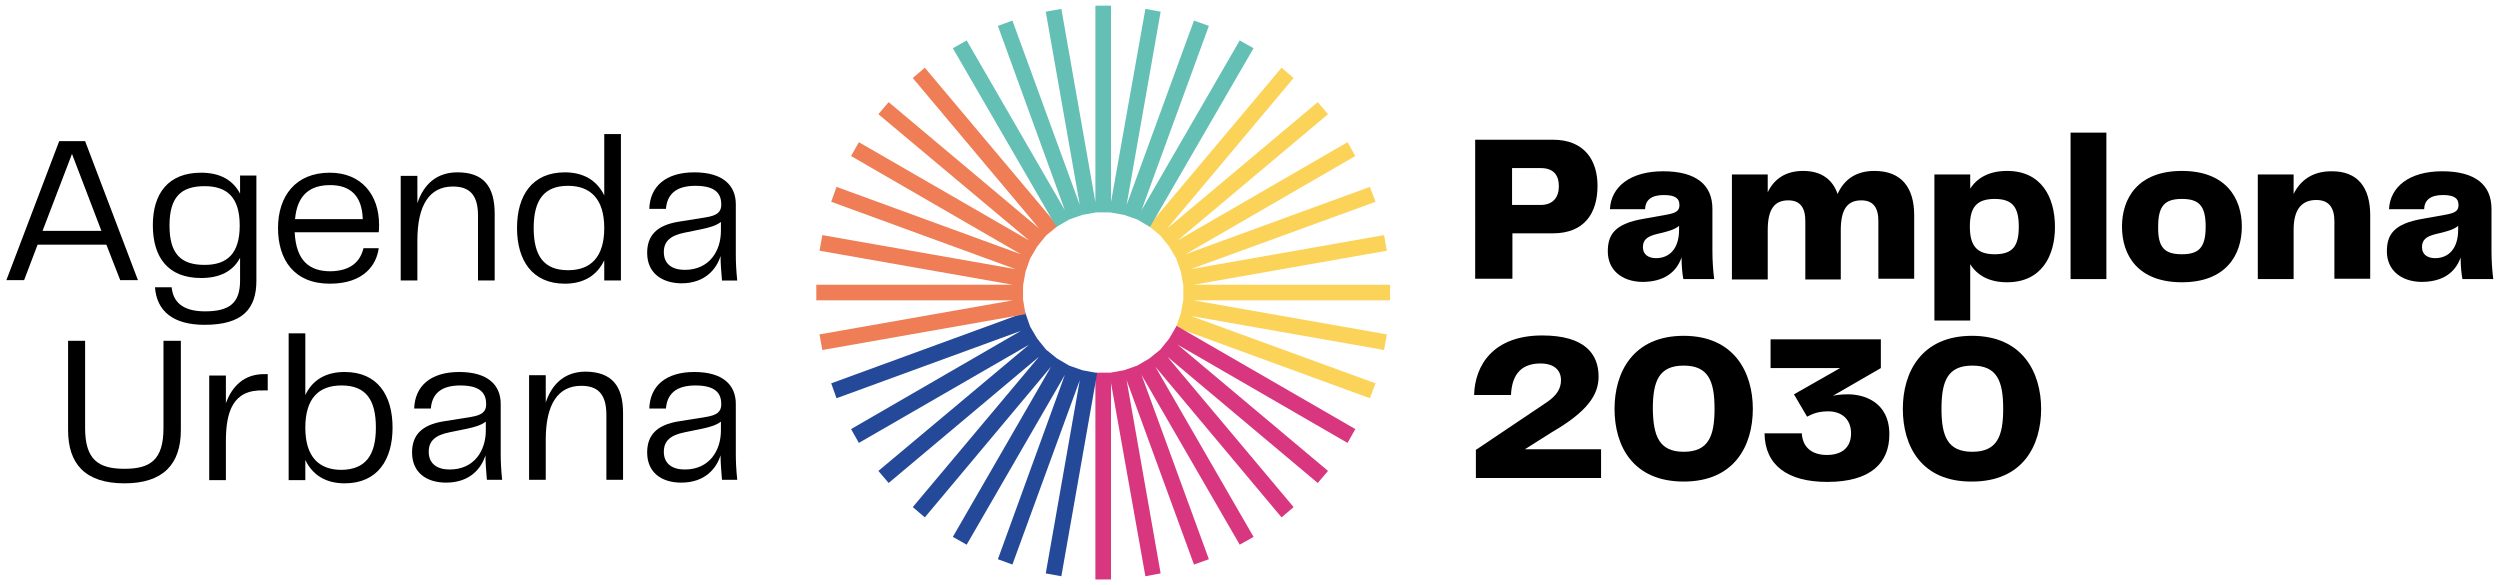
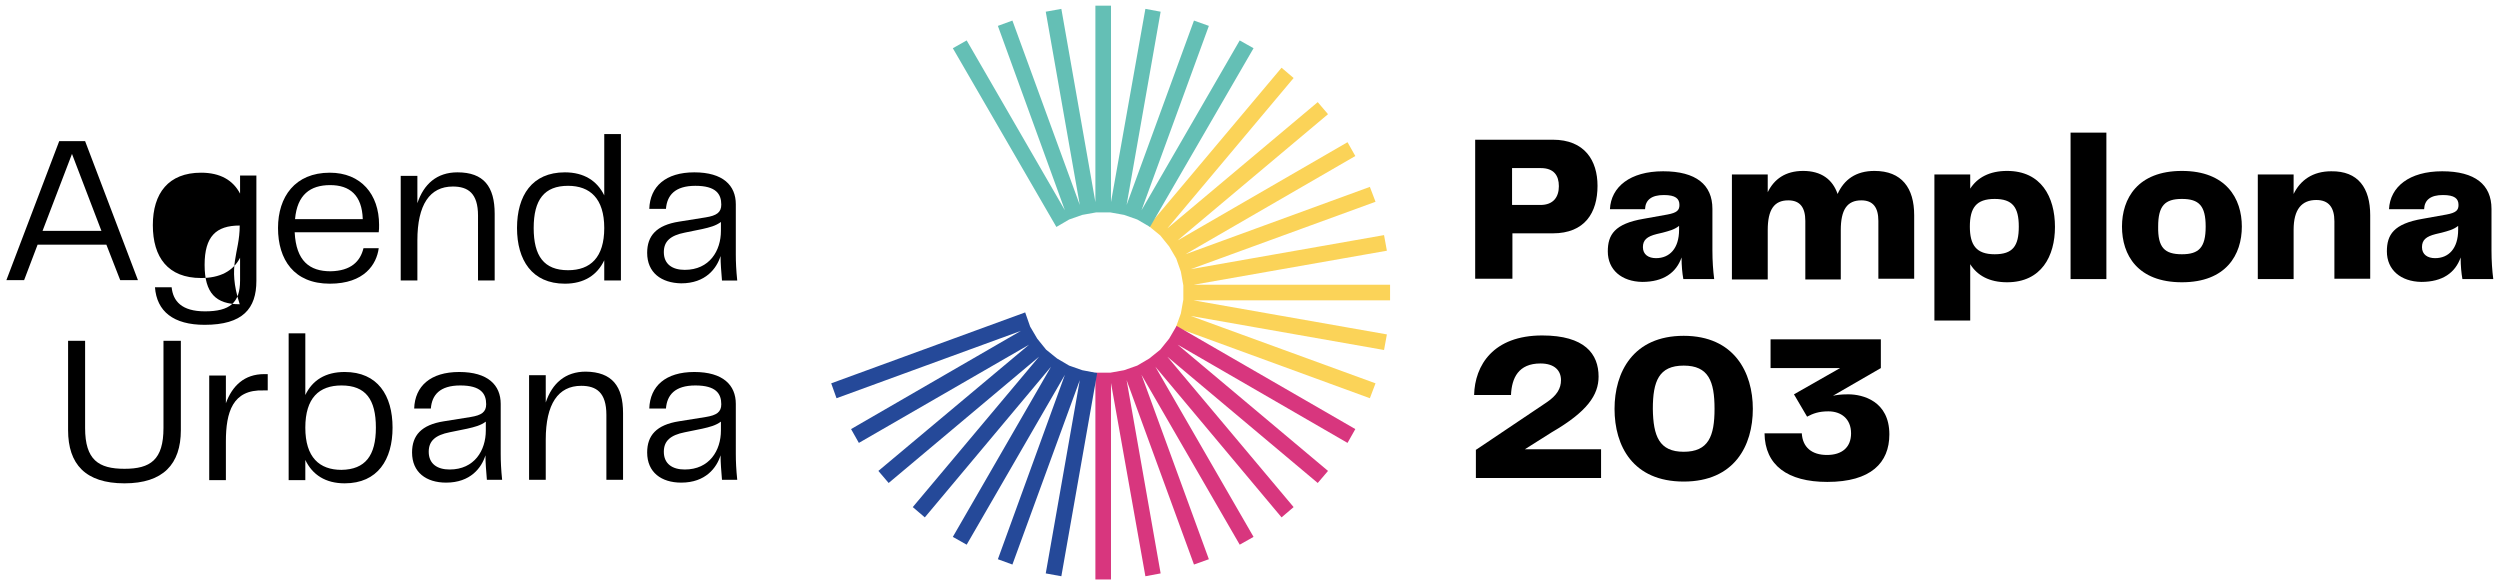
<svg xmlns="http://www.w3.org/2000/svg" version="1.1" id="Capa_1" x="0px" y="0px" viewBox="0 0 705 165" style="enable-background:new 0 0 705 165;" xml:space="preserve">
  <style type="text/css">
	.st0{fill:#FBD358;}
	.st1{fill:#D8367E;}
	.st2{fill:#254999;}
	.st3{fill:#EF7D55;}
	.st4{fill:#64BFB5;}
</style>
  <g>
    <polygon class="st0" points="392,80.3 336.6,80.3 391.1,70.7 390.3,66.3 335.8,75.9 387.9,56.9 386.3,52.7 334.3,71.7 382.2,44    380,40.1 332.1,67.8 374.5,32.2 371.6,28.8 329.2,64.4 364.8,22 361.4,19.1 323.9,63.7 327.2,66.4 329.7,69.5 331.7,72.9 333,76.6    333.7,80.5 333.7,84.5 333,88.4 331.6,92.3 386.3,112.3 387.9,108.1 335.8,89.1 390.3,98.7 391.1,94.3 336.6,84.7 392,84.7  " />
    <polygon class="st1" points="382.2,121 331.8,91.9 329.7,95.5 327.2,98.6 324.1,101.1 320.7,103.1 317,104.4 313.1,105.1    308.9,105.1 308.9,163.4 313.3,163.4 313.3,108 323,162.5 327.3,161.7 317.7,107.2 336.7,159.2 340.9,157.7 321.9,105.7    349.6,153.6 353.5,151.4 325.8,103.4 361.4,145.9 364.8,143 329.2,100.6 371.6,136.2 374.5,132.8 332.1,97.2 380,124.9  " />
    <polygon class="st2" points="305.2,104.4 301.5,103.1 298.1,101.1 295,98.6 292.5,95.5 290.5,92.1 289.1,88.1 234.4,108.1    235.9,112.3 287.9,93.3 240,121 242.2,124.9 290.2,97.2 247.7,132.8 250.6,136.2 293,100.6 257.4,143 260.8,145.9 296.4,103.4    268.7,151.4 272.6,153.6 300.3,105.7 281.4,157.7 285.5,159.2 304.5,107.2 294.9,161.7 299.3,162.5 309.4,105.2  " />
-     <polygon class="st3" points="288.5,80.5 289.2,76.6 290.5,72.9 292.5,69.5 295,66.4 298.3,63.7 260.8,19.1 257.4,22 293,64.4    250.6,28.8 247.7,32.2 290.2,67.8 242.2,40.1 240,44 287.9,71.7 235.9,52.7 234.4,56.9 286.4,75.9 231.9,66.3 231.1,70.7    285.6,80.3 230.2,80.3 230.2,84.7 285.6,84.7 231.1,94.3 231.9,98.7 289.2,88.6 288.5,84.5  " />
    <polygon class="st4" points="309.1,59.9 313.1,59.9 317,60.6 320.7,61.9 324.3,64 353.5,13.6 349.6,11.4 321.9,59.3 340.9,7.3    336.7,5.8 317.7,57.8 327.3,3.3 323,2.5 313.3,57 313.3,1.6 308.9,1.6 308.9,57 299.3,2.5 294.9,3.3 304.5,57.8 285.5,5.8    281.4,7.3 300.3,59.3 272.6,11.4 268.7,13.6 297.9,64 301.5,61.9 305.2,60.6  " />
    <path d="M30,69H10.6l-3.8,10H1.8l14.9-39.2H24l14.9,39.2h-5L30,69z M28.6,65.1l-8.3-21.7l-8.3,21.7H28.6z" />
-     <path d="M72.3,49.6v29.6c0,7.8-3.8,12.4-14.6,12.4c-8.8,0-13.5-3.8-14-10.6h4.7c0.4,3.9,2.8,6.8,9.4,6.8c7,0,9.9-2.4,9.9-8.7v-6.4   c-2,3.8-5.7,5.7-11,5.7c-9.3,0-13.6-5.8-13.6-14.9c0-9,4.4-14.8,13.6-14.8c5.4,0,9,2.1,11,5.9v-5.1H72.3z M67.6,63.6   c0-8-3.6-11.1-9.9-11.1c-6.7,0-9.9,3.1-9.9,11.1c0,8,3.2,11.1,9.9,11.1C64,74.7,67.6,71.6,67.6,63.6z" />
+     <path d="M72.3,49.6v29.6c0,7.8-3.8,12.4-14.6,12.4c-8.8,0-13.5-3.8-14-10.6h4.7c0.4,3.9,2.8,6.8,9.4,6.8c7,0,9.9-2.4,9.9-8.7v-6.4   c-2,3.8-5.7,5.7-11,5.7c-9.3,0-13.6-5.8-13.6-14.9c0-9,4.4-14.8,13.6-14.8c5.4,0,9,2.1,11,5.9v-5.1H72.3z M67.6,63.6   c-6.7,0-9.9,3.1-9.9,11.1c0,8,3.2,11.1,9.9,11.1C64,74.7,67.6,71.6,67.6,63.6z" />
    <path d="M102.5,70h4.3c-0.6,4.5-4,10-13.8,10c-10.1,0-14.6-6.8-14.6-15.7c0-8.8,4.8-15.6,14.6-15.6c8.8,0,13.9,6.1,13.9,14.7   c0,0.8,0,1.4-0.1,2.1H83.1c0.4,8.1,4.2,11,10.1,11C99,76.4,101.6,73.7,102.5,70z M83.2,61.8h19.1c-0.2-6.8-3.7-9.6-9.2-9.6   C87.5,52.2,83.8,54.9,83.2,61.8z" />
    <path d="M139.5,60.3v18.8h-4.7V60.8c0-6.3-2.8-8.2-7.1-8.2c-6.5,0-10,5.1-10,15.2v11.3H113V49.6h4.7v7.7c1.8-5.4,5.5-8.7,11.3-8.7   C136.4,48.6,139.5,52.6,139.5,60.3z" />
    <path d="M175.1,37.8v41.3h-4.7v-5.7c-2,4.2-5.7,6.6-11.1,6.6c-9.3,0-13.5-6.7-13.5-15.7c0-9.1,4.2-15.7,13.5-15.7   c5.4,0,9.1,2.4,11.1,6.5V37.8H175.1z M170.4,64.3c0-8.3-4-11.9-10.2-11.9c-6.7,0-9.7,3.9-9.7,11.9c0,7.9,2.9,11.9,9.7,11.9   C166.5,76.2,170.4,72.6,170.4,64.3z" />
    <path d="M182.5,71.3c0-4.8,2.6-7.8,9-8.8l7.5-1.2c3.1-0.5,4.4-1.4,4.4-3.6c0-3-1.5-5.3-7.3-5.3c-5.8,0-8,2.7-8.3,6.5h-4.7   c0.2-6.3,4.6-10.3,12.7-10.3c8.1,0,11.7,3.7,11.7,9v14.2c0,2.1,0.1,4.4,0.4,7.3h-4.3c-0.2-2.5-0.4-4.7-0.4-6.9   c-1.1,3.5-4.2,7.7-11.1,7.7C186.5,79.8,182.5,76.9,182.5,71.3z M203.3,65.1v-2.5c-1.5,1.1-3.1,1.5-5.3,2l-4.9,1   c-4,0.8-5.9,2.4-5.9,5.5c0,3.4,2.4,5,5.9,5C200.1,76.1,203.3,70.7,203.3,65.1z" />
    <path d="M19.1,96.1H24v24.6c0,9,3.8,11.5,11.1,11.5s11-2.5,11-11.5V96.1H51v25.2c0,9.6-5,15-15.9,15c-11,0-15.9-5.4-15.9-15V96.1z" />
    <path d="M75.5,105.4v4.7h-1.2c-8.7-0.3-10.6,6.1-10.6,14.4v10.9h-4.7v-29.5h4.7v7.8c1.8-4.9,5.2-8.2,10.8-8.2H75.5z" />
    <path d="M110.7,120.6c0,9-4.2,15.7-13.5,15.7c-5.4,0-9.1-2.4-11.1-6.6v5.7h-4.7V94h4.7v17.4c2-4.2,5.7-6.5,11.1-6.5   C106.5,104.9,110.7,111.5,110.7,120.6z M106,120.6c0-8-2.9-11.9-9.7-11.9c-6.3,0-10.2,3.5-10.2,11.9s4,11.9,10.2,11.9   C103,132.4,106,128.5,106,120.6z" />
    <path d="M116.2,127.6c0-4.8,2.6-7.8,9-8.8l7.5-1.2c3.1-0.5,4.4-1.4,4.4-3.6c0-3-1.5-5.3-7.3-5.3c-5.8,0-8,2.7-8.3,6.5h-4.7   c0.2-6.3,4.6-10.3,12.7-10.3c8.1,0,11.7,3.7,11.7,9V128c0,2.1,0.1,4.4,0.4,7.3h-4.3c-0.2-2.5-0.4-4.7-0.4-6.9   c-1.1,3.5-4.2,7.7-11.1,7.7C120.2,136.1,116.2,133.2,116.2,127.6z M137,121.4v-2.5c-1.5,1.1-3.1,1.5-5.3,2l-4.9,1   c-4,0.8-5.9,2.4-5.9,5.5c0,3.4,2.4,5,5.9,5C133.8,132.4,137,127,137,121.4z" />
    <path d="M175.7,116.5v18.8H171v-18.3c0-6.3-2.8-8.2-7.1-8.2c-6.5,0-10,5.1-10,15.2v11.3h-4.7v-29.5h4.7v7.7   c1.8-5.4,5.5-8.7,11.3-8.7C172.6,104.9,175.7,108.9,175.7,116.5z" />
    <path d="M182.5,127.6c0-4.8,2.6-7.8,9-8.8l7.5-1.2c3.1-0.5,4.4-1.4,4.4-3.6c0-3-1.5-5.3-7.3-5.3c-5.8,0-8,2.7-8.3,6.5h-4.7   c0.2-6.3,4.6-10.3,12.7-10.3c8.1,0,11.7,3.7,11.7,9V128c0,2.1,0.1,4.4,0.4,7.3h-4.3c-0.2-2.5-0.4-4.7-0.4-6.9   c-1.1,3.5-4.2,7.7-11.1,7.7C186.5,136.1,182.5,133.2,182.5,127.6z M203.3,121.4v-2.5c-1.5,1.1-3.1,1.5-5.3,2l-4.9,1   c-4,0.8-5.9,2.4-5.9,5.5c0,3.4,2.4,5,5.9,5C200.1,132.4,203.3,127,203.3,121.4z" />
    <path d="M450.5,52.4c0,7.6-3.6,13.4-12.6,13.4h-11.4v12.8h-10.5V39.4h21.9C446.9,39.4,450.5,45.3,450.5,52.4z M439.6,52.5   c0-3-1.4-5.1-5.1-5.1h-8.1v10.4h8C438.1,57.8,439.6,55.5,439.6,52.5z" />
    <path d="M453.4,70.9c0-4.7,1.9-7.8,10.1-9.2l6.7-1.2c2.7-0.5,3.4-1.2,3.4-2.7c0-1.8-1.1-2.8-4.4-2.8c-3.5,0-5.2,1.4-5.3,4H454   c0.3-6.3,5.7-10.7,15-10.7c9.3,0,13.9,3.8,13.9,10.6v11.7c0,3.1,0.2,5.7,0.5,8.1h-8.7c-0.3-1.7-0.5-3.7-0.5-6.1   c-1.5,4.3-5.1,6.9-11.1,6.9C457.3,79.4,453.4,76.1,453.4,70.9z M473.5,64.8v-1.1c-1.4,1.1-2.8,1.4-4.6,1.9l-1.7,0.4   c-2.8,0.7-3.9,1.7-3.9,3.7c0,2.1,1.6,3.1,3.7,3.1C470.8,72.8,473.5,70.1,473.5,64.8z" />
    <path d="M539.8,60.7v17.9h-10.1V62.3c0-3.8-1.5-5.8-4.8-5.8c-4,0-5.8,2.6-5.8,8.4v13.9h-10V62.3c0-3.8-1.5-5.8-4.8-5.8   c-4,0-5.8,2.6-5.8,8.4v13.9h-10.1V49.2h10.1v5c1.8-3.7,5-6,10-6c5.1,0,8.3,2.4,9.7,6.5c1.8-4,5.1-6.5,10.4-6.5   C536.3,48.2,539.8,53,539.8,60.7z" />
    <path d="M579.5,64c0,8.2-3.8,15.6-13.5,15.6c-5,0-8.4-1.9-10.4-5.1v15.9h-10.1V49.2h10.1v4c2-3.1,5.4-5,10.4-5   C575.6,48.2,579.5,55.5,579.5,64z M569.3,63.9c0-5.5-1.8-7.8-6.8-7.8c-5.2,0-7,2.5-7,7.8c0,5.2,1.8,7.8,7,7.8   C567.6,71.7,569.3,69.4,569.3,63.9z" />
    <path d="M583.8,37.4H594v41.3h-10.1V37.4z" />
    <path d="M598.4,63.9c0-7.9,4.4-15.7,16.9-15.7c12.5,0,16.9,7.8,16.9,15.7c0,7.9-4.4,15.7-16.9,15.7   C602.8,79.6,598.4,71.9,598.4,63.9z M615.3,71.7c4.8,0,6.7-1.9,6.7-7.8c0-5.9-1.9-7.8-6.7-7.8c-4.8,0-6.7,1.9-6.7,7.8   C608.5,69.8,610.4,71.7,615.3,71.7z" />
    <path d="M668.4,60.7v17.9h-10.1V62.4c0-3.9-1.6-6-5.1-6c-4.1,0-6.4,2.6-6.4,8.4v13.9h-10.1V49.2h10.1v5.5c1.9-3.9,5.4-6.4,10.6-6.4   C665,48.2,668.4,53,668.4,60.7z" />
    <path d="M673.1,70.9c0-4.7,1.9-7.8,10.1-9.2l6.7-1.2c2.7-0.5,3.4-1.2,3.4-2.7c0-1.8-1.1-2.8-4.4-2.8c-3.5,0-5.2,1.4-5.3,4h-9.9   c0.3-6.3,5.7-10.7,15-10.7c9.3,0,13.9,3.8,13.9,10.6v11.7c0,3.1,0.2,5.7,0.5,8.1h-8.7c-0.3-1.7-0.5-3.7-0.5-6.1   c-1.5,4.3-5.1,6.9-11.1,6.9C677,79.4,673.1,76.1,673.1,70.9z M693.2,64.8v-1.1c-1.4,1.1-2.8,1.4-4.6,1.9l-1.7,0.4   c-2.8,0.7-3.9,1.7-3.9,3.7c0,2.1,1.6,3.1,3.7,3.1C690.5,72.8,693.2,70.1,693.2,64.8z" />
    <path d="M416.3,126.8l19.8-13.3c3-2,4.1-4,4.1-6.3c0-2.6-1.7-4.7-5.8-4.7c-6.2,0-8.1,4.1-8.3,8.9h-10.4c0.2-8.4,5.4-16.8,19.2-16.8   c12,0,15.9,5.2,15.9,11.6c0,5.2-3.2,9.9-13.2,15.7l-7.6,4.8h21.5v8.1h-35.3V126.8z" />
    <path d="M455.3,115.3c0-10.3,5.2-20.6,19.5-20.6s19.5,10.4,19.5,20.6c0,10.4-5.2,20.5-19.5,20.5S455.3,125.8,455.3,115.3z    M474.8,127.4c7,0,8.7-4.4,8.7-12.1c0-7.8-1.7-12.2-8.7-12.2s-8.7,4.4-8.7,12.2C466.2,123,467.9,127.4,474.8,127.4z" />
    <path d="M508.1,122.1c0.2,4.1,2.9,6.2,7.1,6.2c4.3,0,6.8-2.2,6.8-6.1c0-4.1-2.8-6.2-6.4-6.2c-2.7,0-4.3,0.6-6,1.5l-3.7-6.3l13-7.4   h-19.6v-8.1h31.1v8.1l-13.5,7.8c1-0.2,2.1-0.4,4.3-0.4c4.1,0,11.6,1.9,11.6,11.3c0,8-5.2,13.4-17.5,13.4   c-11.2,0-17.6-4.7-17.7-13.7H508.1z" />
-     <path d="M536.6,115.3c0-10.3,5.2-20.6,19.5-20.6c14.3,0,19.5,10.4,19.5,20.6c0,10.4-5.2,20.5-19.5,20.5   C541.8,135.9,536.6,125.8,536.6,115.3z M556.2,127.4c7,0,8.7-4.4,8.7-12.1c0-7.8-1.7-12.2-8.7-12.2c-7,0-8.7,4.4-8.7,12.2   C547.5,123,549.2,127.4,556.2,127.4z" />
  </g>
</svg>